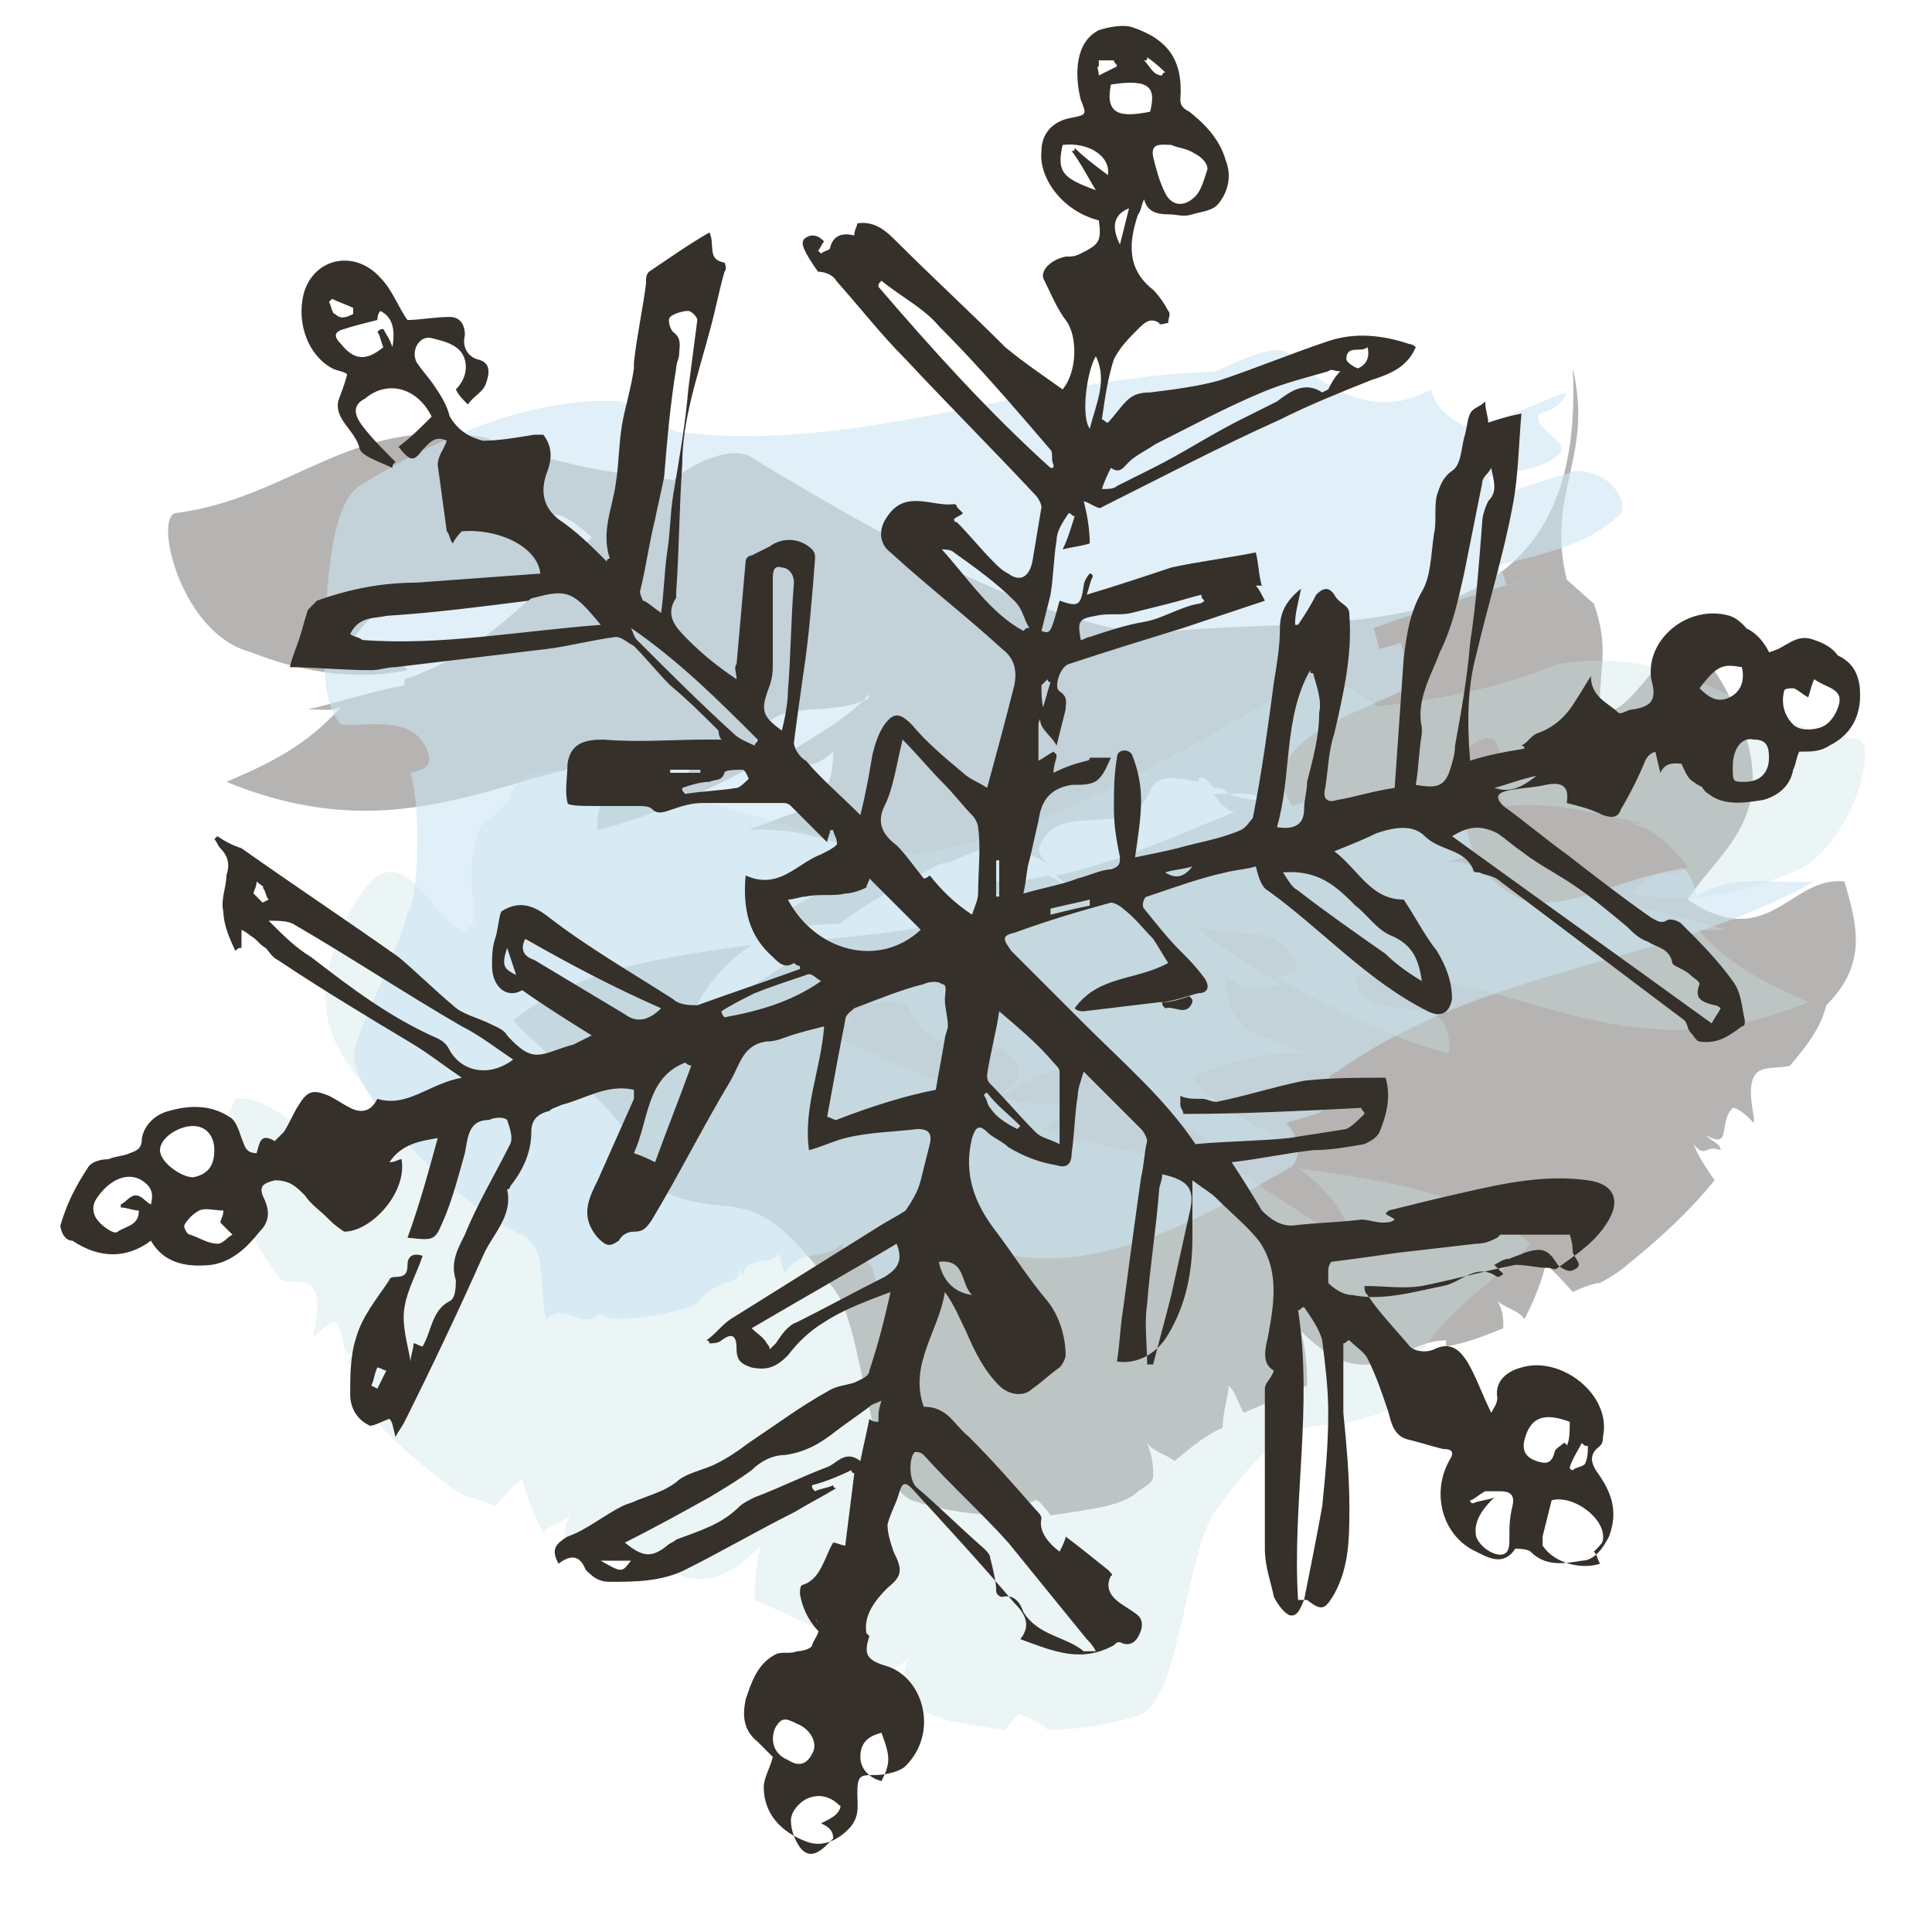
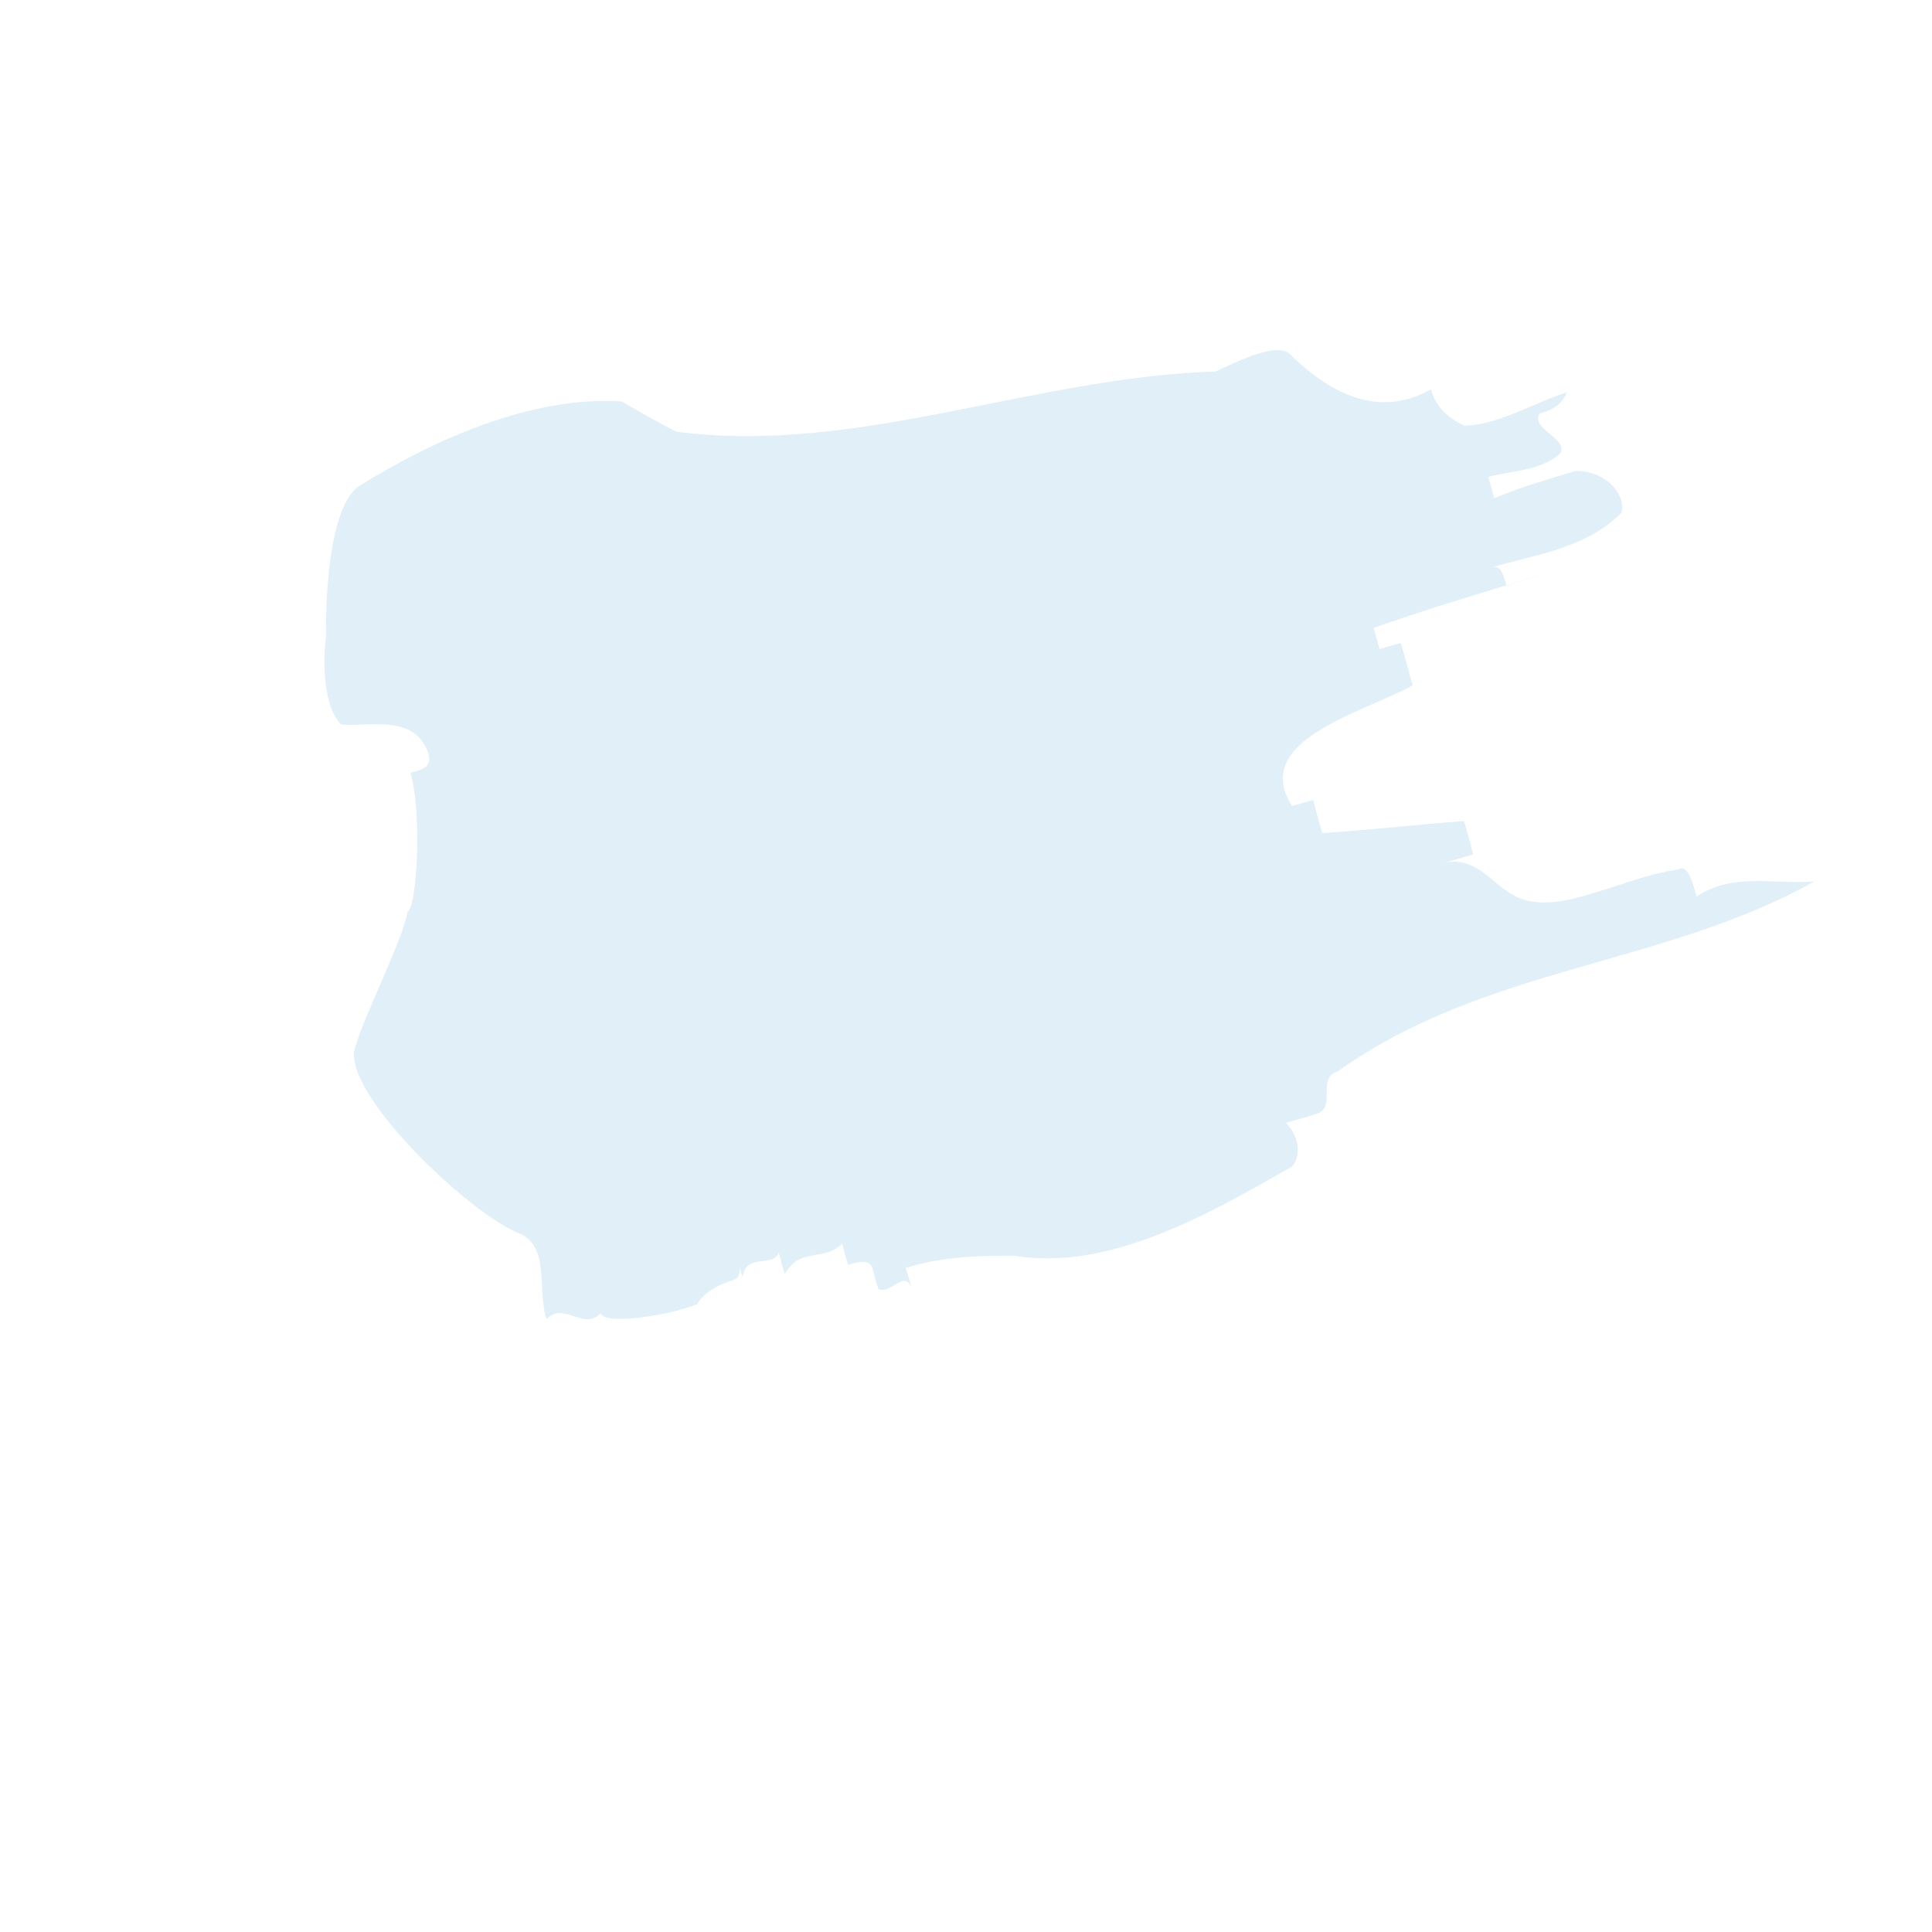
<svg xmlns="http://www.w3.org/2000/svg" version="1.1" id="Layer_1" x="0px" y="0px" viewBox="0 0 64 64" style="enable-background:new 0 0 64 64;" xml:space="preserve">
  <style type="text/css">
	.st0{opacity:0.6;}
	.st1{fill:#36302A;}
	.st2{fill:#C8E3E2;}
	.st3{opacity:0.6;fill:#CBE5F4;}
</style>
  <g id="color">
    <g class="st0">
      <g class="st0">
        <g>
          <g>
            <g>
-               <path class="st1" d="M60.5,33.3c-0.2,0.8-0.7,1.4-1.2,2c-0.7,0.2-1.6-0.3-1.2,1.7v0.2c-0.2-0.2-0.5-0.5-0.7-0.5        c-0.5,0.5,0,1.4-0.9,0.9c0.2,0.2,0.5,0.3,0.5,0.5c-0.5-0.2-0.5,0.3-0.9-0.2c0.2,0.5,0.5,0.9,0.7,1.2c-0.9,1.1-1.9,2-2.9,2.8        c-0.2,0.2-0.7,0.5-0.9,0.6c-0.2,0-0.7,0.2-0.9,0.3c0,0-0.7-0.8-0.9-0.9c-0.2,0.8-0.5,1.4-0.7,1.8c-0.2-0.3-0.5-0.3-0.9-0.6        c0.2,0.3,0.2,0.6,0.2,0.9c-0.5,0.2-1.2,0.5-1.9,0.6v-0.2c-1.6,0-2.5,2-4.8-0.3c0.2,0.8,0.2,1.4,0.2,1.8        c-0.7,0.3-1.4,0.6-2.1,0.9c-0.2-0.3-0.2-0.6-0.5-0.9c0,0.3-0.2,0.9-0.2,1.4c-0.7,0.3-1.2,0.8-1.6,1.1        c-0.2-0.2-0.7-0.3-0.9-0.6c0.2,0.5,0.2,0.8,0.2,1.1c0,0.2-0.2,0.3-0.5,0.5c-0.5,0.5-1.6,0.6-2.9,0.8c-0.2-0.3-0.5-0.6-0.5-0.5        c-0.5,0.2-0.7,0.3-0.9,0.5c-1.2,0-2.3-0.2-3.2-0.5c-1.4-0.6-1.6-5.6-2.5-6.9c-3.2-4.4-3.4-1.8-6.6-3.8c-0.7-0.3,0-0.9-0.5-1.7        c-1.2-1.5-2.5-2.3-3.6-3.5c2.1-1.7,5-2.1,7.9-2.5c-0.9,0.6-1.6,1.4-2.1,2.6c1.6-0.8,2.9-1.8,4.6-2.8c2.3-0.2,4.3-0.5,6.2-1.1        c-0.5-0.3-0.9-0.6-1.2-0.8c0.9,0,1.6,0,2.3-0.2c0.5,0.2,0.7,0.5,1.2,0.6c-0.2-0.2-0.7-0.3-0.9-0.6c2.3-0.5,4.1-1.4,5.9-2.1        c-0.2,0-0.5-0.3-0.7-0.6c0.2,0,0.2,0,0.5,0c0.5,0.2,0.9,0.2,1.2,0.2c-0.5-0.3-0.9-0.2-1.2-0.2c-0.2-0.2-0.2-0.2-0.5-0.2        c-0.2-0.3-0.5-0.5-0.5-0.2c-0.9-0.2-1.4-0.2-1.6,0.3c-0.7,1.7-2.9,0.3-3.6,1.7c-0.2,0.3,0,0.6,0.5,0.9H35        c-0.7-0.5-1.6-0.8-2.1-0.8c-0.7,0.2-1.2,0.5-1.6,0.6h-0.3h0.2c-1.2,0.6-2.3,1.2-3.4,2c-0.9,0-1.9,0.2-2.7,0.2        c1.2-0.9,2.7-1.4,3.6-2.5c-1.4-0.6-2.7-0.9-3.9-0.8c0.7-0.3,1.4-0.5,2.1-0.8c0.5-0.5,0.7-0.9,0.7-1.8        c-0.5,0.5-1.2,0.6-1.9,0.3c0.9-0.6,2.1-1.2,2.9-2c0,0,0.2,0,0.2-0.2l-0.2,0.2c-1.2,0.6-3.2-0.2-3.6,1.5        c0.2,0.2,0.5,0.2,0.7,0.3c-2.1,1.1-3.9,2-5.9,2.5C19.6,25,22.7,27.2,23,25c-5.5-0.3-8.9,3.6-15.5,0.9c1.4-0.6,2.7-1.2,3.9-2.6        c-0.2,0.3-0.7,0.2-1.2,0.2c0.9-0.2,2.1-0.6,3.2-0.8c0-0.2,0-0.2,0-0.2c2.5-0.8,4.3-2.8,6.2-4.7c-2.5-2.3-1.2,1.4-1.9,1.5        c-2.3-0.2-4.1,0.6-5.9,0.8c0.7-0.2,1.6-0.2,2.3-0.3c-1.2,0-1.9,0.6-2.5,1.5c0.7,0.6,0.9-0.2,1.9,0.9c-1.4,0.3-3.2,0.2-5.2-0.6        c-2.3-0.6-3.2-4.4-2.5-4.6c3.9-0.5,5.9-3.3,10.3-2.5c2.3,0.9,4.3,1.2,6.2,1.4c0.7-0.6,1.9-1.1,2.5-0.8        C29.6,18,34.1,20.5,38,21c5.9-0.8,14.6,1.2,14.1-8.8c0.7,3-0.9,4.1-0.2,7l0.9,0.8c0.5,1.4,0.2,2.1,0.2,3.2        c0.2,0.5,0.2,0,0.2-0.5c0,0.5,0,0.5,0,0.9c1.4-0.2,2.3-4.2,4.1-0.5c1.9,3.8-0.2,4.9-1.4,6.7c2.7,1.8,3.4-0.8,5.2-0.6        C61.5,30.6,61.9,31.9,60.5,33.3z" />
-             </g>
+               </g>
          </g>
        </g>
      </g>
    </g>
    <g class="st0">
      <g class="st0">
        <g>
          <g>
            <g>
-               <path class="st2" d="M8.2,40.4c0.2,0.8,0.7,1.4,1.1,2c0.7,0.2,1.5-0.3,1.1,1.7v0.2c0.2-0.2,0.5-0.5,0.7-0.5        c0.5,0.5,0,1.4,0.9,0.9c-0.2,0.2-0.5,0.3-0.5,0.5C12,45,12,45.5,12.4,45c-0.2,0.5-0.5,0.9-0.7,1.2c0.9,1.1,1.8,2,2.9,2.8        c0.2,0.2,0.7,0.5,0.9,0.6c0.2,0,0.7,0.2,0.9,0.3c0,0,0.7-0.8,0.9-0.9c0.2,0.8,0.5,1.4,0.7,1.8c0.2-0.3,0.5-0.3,0.9-0.6        c-0.2,0.3-0.2,0.6-0.2,0.9c0.5,0.2,1.1,0.5,1.8,0.6v-0.2c1.5,0,2.5,2,4.7-0.3c-0.2,0.8-0.2,1.4-0.2,1.8c0.7,0.3,1.3,0.6,2,0.9        c0.2-0.3,0.2-0.6,0.5-0.9c0,0.3,0.2,0.9,0.2,1.4c0.7,0.3,1.1,0.8,1.5,1.1c0.2-0.2,0.7-0.3,0.9-0.6c-0.2,0.5-0.2,0.8-0.2,1.1        c0,0.2,0.2,0.3,0.5,0.5c0.5,0.5,1.5,0.6,2.9,0.8c0.2-0.3,0.5-0.6,0.5-0.5c0.5,0.2,0.7,0.3,0.9,0.5c1.1,0,2.2-0.2,3.1-0.5        c1.3-0.6,1.5-5.5,2.5-6.8c3.1-4.3,3.3-1.8,6.4-3.7c0.7-0.3,0-0.9,0.5-1.7c1.1-1.5,2.5-2.3,3.5-3.4c-2-1.7-4.9-2.1-7.7-2.5        c0.9,0.6,1.5,1.4,2,2.6c-1.5-0.8-2.9-1.8-4.5-2.8c-2.2-0.2-4.2-0.5-6-1.1c0.5-0.3,0.9-0.6,1.1-0.8c-0.9,0-1.5,0-2.2-0.2        c-0.5,0.2-0.7,0.5-1.1,0.6c0.2-0.2,0.7-0.3,0.9-0.6c-2.2-0.5-4-1.4-5.7-2.1c0.2,0,0.5-0.3,0.7-0.6c-0.2,0-0.2,0-0.5,0        c-0.5,0.2-0.9,0.2-1.1,0.2c0.5-0.3,0.9-0.2,1.1-0.2c0.2-0.2,0.2-0.2,0.5-0.2c0.2-0.3,0.5-0.5,0.5-0.2c0.9-0.2,1.3-0.2,1.5,0.3        c0.7,1.7,2.9,0.3,3.5,1.7c0.2,0.3,0,0.6-0.5,0.9h0.2c0.7-0.5,1.5-0.8,2-0.8c0.7,0.2,1.1,0.5,1.5,0.6h0.3h-0.2        c1.1,0.6,2.2,1.2,3.3,2c0.9,0,1.8,0.2,2.7,0.2c-1.1-0.9-2.7-1.4-3.5-2.5c1.3-0.6,2.7-0.9,3.8-0.8c-0.7-0.3-1.3-0.5-2-0.8        c-0.5-0.5-0.7-0.9-0.7-1.8c0.5,0.5,1.1,0.6,1.8,0.3c-0.9-0.6-2-1.2-2.9-2c0,0-0.2,0-0.2-0.2l0.2,0.2c1.1,0.6,3.1-0.2,3.5,1.5        c-0.2,0.2-0.5,0.2-0.7,0.3c2,1.1,3.8,2,5.7,2.5c0.2-2.6-2.9-0.5-3.1-2.6c5.3-0.3,8.7,3.5,15,0.9c-1.3-0.6-2.7-1.2-3.8-2.6        c0.2,0.3,0.7,0.2,1.1,0.2c-0.9-0.2-2-0.6-3.1-0.8c0-0.2,0-0.2,0-0.2c-2.5-0.8-4.2-2.8-6-4.6c2.5-2.3,1.1,1.4,1.8,1.5        c2.2-0.2,4,0.6,5.7,0.8c-0.7-0.2-1.5-0.2-2.2-0.3c1.1,0,1.8,0.6,2.5,1.5c-0.7,0.6-0.9-0.2-1.8,0.9c1.3,0.3,3.1,0.2,5-0.6        c2.2-0.6,3.1-4.3,2.5-4.5c-3.8-0.5-5.7-3.2-10-2.5c-2.2,0.9-4.2,1.2-6,1.4c-0.7-0.6-1.8-1.1-2.5-0.8c-4.7,2.8-9,5.2-12.8,5.7        c-5.7-0.8-12.8-4.6-13.5-1.7l-0.9,0.8c-0.5,1.4-0.2,2.1-0.2,3.1c-0.2,0.5-0.2,0-0.2-0.5c0,0.5,0,0.5,0,0.9        c-1.3-0.2-2.2-4.1-4-0.5c-1.8,3.7,0.2,4.8,1.3,6.6c-2.7,1.8-3.3-0.8-5-0.6C7.2,37.8,6.8,39,8.2,40.4z" />
-             </g>
+               </g>
          </g>
        </g>
      </g>
    </g>
    <path class="st3" d="M39.6,12.6c0.3-0.1,0.7-0.2,1-0.3c-6.2,0.1-12.1,2.8-18.2,2c-0.4-0.2-1.3-0.7-1.8-1c-3-0.2-6.3,1.3-8.7,2.8   c-1.2,0.8-1.1,5-1.1,5c-0.1,0.8-0.1,2.3,0.5,2.9c0.8,0.1,2.5-0.4,2.9,1c0.1,0.4-0.2,0.5-0.6,0.6c0.4,1.4,0.2,4.5-0.1,4.6   c-0.1,0.8-1.5,3.6-1.7,4.4c-0.7,1.4,3.8,5.7,5.5,6.3c0.9,0.5,0.5,1.8,0.8,2.8c0.6-0.6,1.2,0.4,1.8-0.2c0.1,0.4,2.2,0.1,3.2-0.3   c0,0,0.2-0.5,1.2-0.8c0.3-0.1,0.2-0.5,0.1-0.8c0.1,0.4,0.1,0.4,0.2,0.7c0.1-0.8,1-0.3,1.2-0.8c0.1,0.4,0.1,0.4,0.2,0.7   c0.5-0.9,1.3-0.4,1.9-1c0.1,0.4,0.1,0.4,0.2,0.7c0.3-0.1,0.7-0.2,0.8,0.1c0.1,0.4,0.1,0.4,0.2,0.7c0.4,0.2,0.9-0.7,1.1,0   c-0.1-0.4-0.1-0.4-0.2-0.7c1.3-0.4,2.5-0.4,3.6-0.4c3.1,0.5,6.3-1.3,9.1-2.9c0.3-0.1,0.5-0.9-0.1-1.5c0.3-0.1,0.7-0.2,1-0.3   c0.7-0.2,0-1.2,0.7-1.4c4.9-3.5,10.8-3.5,15.8-6.3c-1.4,0.1-2.7-0.3-3.9,0.5c-0.1-0.4-0.3-1.1-0.6-0.9c-2.1,0.3-4.3,1.8-5.7,0.7   c-0.4-0.2-1.1-1.2-2.1-0.9c0.3-0.1,0.7-0.2,1-0.3c-0.1-0.4-0.3-1.1-0.3-1.1c-1.4,0.1-3.2,0.3-4.7,0.4c0,0-0.2-0.7-0.3-1.1l-0.7,0.2   c-1.4-2.2,2.4-3.1,4-4c-0.1-0.3-0.3-1.1-0.4-1.4l-0.7,0.2l-0.2-0.7c2-0.7,3.7-1.2,5.7-1.8c-0.3,0.1-1,0.3-1.3,0.4   c-0.1-0.4-0.2-0.7-0.5-0.6c1.3-0.4,3.1-0.6,4.3-1.8c0.2-0.5-0.4-1.4-1.5-1.4c-1,0.3-1.7,0.5-2.7,0.9l-0.2-0.7   c0.7-0.2,1.8-0.2,2.4-0.8c0.2-0.5-1-0.8-0.7-1.3c0.3-0.1,0.7-0.2,0.9-0.7c-1,0.3-2.3,1.1-3.4,1.1c-0.4-0.2-0.9-0.5-1.1-1.2   c-1.6,0.9-3.2,0.3-4.7-1.2C42.1,11.3,40.6,12.2,39.6,12.6z" />
  </g>
  <g id="part_shade_icon">
-     <path class="st1" d="M54.6,23.9c0.6-0.1,0.8-0.3,0.6-1c-0.2-1.3,1.2-2.5,2.6-2.1c0.3,0.1,0.6,0.4,0.8,0.8c0.3,0.5,0.3,0.5,0.8,0.3   c0.4-0.2,0.7-0.5,1.2-0.3c0.6,0.2,0.9,0.5,1,1.1c0.1,0.9-0.2,1.6-1,2c-0.3,0.2-0.6,0.2-1,0.2c-0.1,0.2-0.1,0.4-0.2,0.6   c-0.1,0.6-0.6,0.9-1,1c-0.6,0.1-1.3,0.2-1.8-0.2c-0.2-0.1-0.3-0.4-0.4-0.6c-0.1-0.2-0.3-0.4-0.4-0.4c-0.3,0-0.6-0.1-0.8,0.3    M59.9,23.1c-0.2-0.1-0.4-0.3-0.5-0.3c-0.1,0-0.3,0-0.3,0.1c-0.1,0.4,0,0.8,0.3,1.1c0.2,0.2,0.6,0.2,0.9,0.1   c0.3-0.1,0.5-0.4,0.6-0.7c0.2-0.6-0.4-0.6-0.8-0.9C60,22.7,60,22.8,59.9,23.1z M57.4,25.4c0,0.5,0,0.5,0.4,0.5   c0.5,0,0.8-0.3,0.8-0.8c0-0.4-0.1-0.6-0.5-0.6C57.7,24.4,57.4,24.8,57.4,25.4z M56.3,22.8c0.3,0.3,0.6,0.5,1,0.3   c0.4-0.2,0.5-0.6,0.4-1C57.1,22,56.9,22,56.3,22.8z M31,36.1c0.1-0.6,0.2-1.1,0.3-1.7c0-0.1,0.1-0.3,0.1-0.4c0-0.3-0.1-0.6-0.1-0.9   c0-0.2,0.1-0.5-0.1-0.5c-0.1-0.1-0.4-0.1-0.6,0c-0.8,0.2-1.5,0.5-2.3,0.8c-0.1,0.1-0.3,0.2-0.3,0.4c-0.2,1-0.4,2.1-0.6,3.2   c0.1,0,0.2,0.1,0.3,0.1C29,36.6,30,36.3,31,36.1z M32.2,30.3c0.1-0.3,0.2-0.5,0.2-0.7c0-0.7,0.1-1.5,0-2.2c0-0.1-0.1-0.3-0.2-0.4   c-0.3-0.3-0.6-0.7-0.9-1c-0.5-0.5-0.9-1-1.4-1.5c-0.2,0.8-0.3,1.6-0.6,2.2c-0.3,0.6,0,1,0.4,1.3c0.3,0.3,0.5,0.6,0.9,1.1   c0.1,0,0.2-0.1,0.2-0.1C31.2,29.5,31.6,29.9,32.2,30.3z M48.1,27.7c2.9,2.1,5.7,4.1,8.6,6.2c0.1-0.2,0.2-0.3,0.3-0.5   c-0.1-0.1-0.2-0.1-0.2-0.1c-0.4-0.1-0.7-0.2-0.5-0.7c0-0.1-0.2-0.2-0.3-0.3c-0.2-0.2-0.6-0.3-0.6-0.4c-0.1-0.5-0.5-0.5-0.8-0.7   c-0.3-0.1-0.5-0.3-0.7-0.5c-0.6-0.5-1.2-1-1.8-1.4c-0.6-0.4-1.2-0.7-1.7-1.1c-0.3-0.2-0.5-0.4-0.8-0.6C49,27.3,48.6,27.4,48.1,27.7   z M52,40.9c-0.7,0-1.5,0-2.3,0c0,0-0.1,0.1-0.1,0.1c-0.2,0.1-0.4,0.2-0.7,0.2c-0.9,0.1-1.7,0.2-2.6,0.3c-0.7,0.1-1.4,0.2-2.2,0.3   c0,0-0.1,0.1-0.1,0.3c0,0.1,0,0.3,0,0.4c0.2,0.2,0.5,0.4,0.8,0.4c1,0.2,2-0.1,3-0.3c0.6-0.1,1.1-0.8,1.8-0.3c0,0,0.1,0,0.2-0.1   c-0.1-0.1-0.2-0.2-0.3-0.3c0.2-0.1,0.3-0.2,0.5-0.2c0.2-0.1,0.3-0.1,0.5-0.2c0.6-0.2,0.8-0.1,1.1,0.4c0.1,0.1,0.3,0.2,0.4,0.2   c0.1,0,0.3-0.1,0.3-0.2c0-0.1-0.1-0.2-0.2-0.4C52.1,41.4,52.1,41.2,52,40.9z M36.3,54.7c-0.1-0.2-0.2-0.3-0.3-0.4   c-0.9-1.1-1.7-2.1-2.6-3.2c-0.9-1-1.9-1.9-2.8-2.9c-0.1-0.1-0.2-0.1-0.3-0.1c-0.2,0.2-0.2,1,0.1,1.2c0.7,0.6,1.4,1.3,2.2,2   c0.1,0.1,0.2,0.2,0.2,0.3c0.1,0.4,0.2,0.8,0.2,1.1c0,0.1,0.1,0.2,0.2,0.2c0.4-0.1,0.6,0.2,0.7,0.5c0.5,0.8,1.4,0.8,2,1.3   C35.9,54.7,36.1,54.7,36.3,54.7z M11.6,21c0.1,0.1,0.3,0.1,0.4,0.2c2.6,0.2,5.2-0.3,7.9-0.5c-0.9-1.1-1.1-1.2-2.2-0.9   c-0.1,0-0.2,0.1-0.2,0.1c-1.6,0.2-3.1,0.4-4.7,0.5C12.4,20.5,11.9,20.4,11.6,21z M29.2,46.4c-0.2,0.1-0.3,0.1-0.4,0.2   c-0.4,0.3-0.7,0.5-1.1,0.8c-0.5,0.4-1,0.7-1.7,0.8c-0.4,0-0.8,0.2-1.1,0.5c-0.4,0.3-0.9,0.6-1.4,0.9c-0.9,0.5-1.8,1-2.8,1.5   c0.6,0.5,0.9,0.5,1.4,0.1c0.1-0.1,0.2-0.1,0.3-0.2c0.8-0.3,1.5-0.5,2.1-1.1c0.1-0.1,0.3-0.2,0.5-0.3c0.8-0.3,1.6-0.7,2.4-1   c0.3-0.1,0.6-0.6,1.1-0.2c0.1-0.5,0.2-0.9,0.3-1.4c0.1,0.1,0.2,0.1,0.3,0.1C29.1,46.8,29.1,46.7,29.2,46.4z M46.9,26   c0.6,0.1,0.9,0.1,1.1-0.4c0.1-0.3,0.2-0.6,0.2-0.9c0.2-1.1,0.4-2.2,0.5-3.4c0.2-1.3,0.3-2.7,0.4-4c0-0.2,0.1-0.5,0.2-0.7   c0.3-0.3,0.2-0.6,0.1-1.1c-0.1,0.2-0.3,0.3-0.3,0.5c-0.2,1-0.4,2-0.6,3c-0.2,0.9-0.4,1.8-0.8,2.6c-0.3,0.8-0.8,1.6-0.6,2.5   c0,0.1,0,0.2,0,0.2C47,24.9,47,25.4,46.9,26z M17,35.1c-0.6-0.4-1.1-0.8-1.7-1.1c-1.9-1.1-3.7-2.3-5.6-3.4   c-0.2-0.1-0.5-0.1-0.8-0.1c0.5,0.5,0.9,0.9,1.4,1.2c1.3,1,2.6,2,4.2,2.7c0.2,0.1,0.3,0.2,0.4,0.4C15.3,35.5,16.2,35.7,17,35.1z    M43,53c0.1,0,0.1,0,0.2,0c0.2-1,0.4-2,0.6-3.1c0.1-1,0.2-2,0.2-3.1c0-0.8-0.1-1.6-0.2-2.4c-0.1-0.4-0.4-0.8-0.6-1.1   c-0.1,0-0.1,0.1-0.2,0.1C43.5,46.6,42.8,49.8,43,53z M33.1,33.5c-0.1,0.7-0.3,1.4-0.4,2.1c0,0.1,0,0.2,0.1,0.3   c0.5,0.5,1,1.1,1.5,1.6c0.2,0.2,0.4,0.2,0.8,0.4c0-0.9,0-1.6,0-2.4c0-0.1-0.1-0.2-0.2-0.3C34.4,34.6,33.8,34.1,33.1,33.5z    M21.9,20.3c0.1-0.7,0.1-1.3,0.2-2c0.1-0.6,0.1-1.3,0.2-1.9c0.2-1.2,0.4-2.3,0.5-3.5c0.1-0.8,0.2-1.5,0.3-2.3   c0-0.1-0.2-0.3-0.3-0.3c-0.2,0-0.5,0.1-0.6,0.2c-0.1,0.1,0,0.4,0.1,0.5c0.3,0.2,0.2,0.5,0.2,0.7c0,0.2-0.1,0.3-0.1,0.5   c-0.2,1.2-0.3,2.4-0.4,3.6c-0.1,0.5-0.2,0.9-0.3,1.4c-0.2,0.8-0.3,1.6-0.5,2.4c0,0.1,0.1,0.3,0.1,0.3   C21.4,19.9,21.6,20.1,21.9,20.3z M26.1,29.8c0.9,1.7,3,2.3,4.4,1c-0.6-0.6-1.1-1.1-1.7-1.7c0,0.1-0.1,0.2-0.1,0.3   c-0.2,0.1-0.5,0.2-0.7,0.2c-0.4,0.1-0.9,0-1.3,0.1C26.5,29.7,26.3,29.8,26.1,29.8z M36.5,16.2c0.2,0,0.4,0,0.5-0.1   c0.4-0.2,0.8-0.4,1.2-0.6c1-0.5,1.9-1.1,2.9-1.6c0.4-0.2,0.8-0.4,1.2-0.6c0.4-0.3,0.9-0.7,1.5-0.3c0,0,0.2-0.1,0.2-0.1   c0.1-0.2,0.2-0.4,0.4-0.6c-0.2,0-0.3-0.1-0.4,0c-0.7,0.2-1.5,0.4-2.2,0.7c-1.2,0.5-2.3,1.1-3.5,1.7c-0.3,0.2-0.7,0.4-0.9,0.6   c-0.2,0.2-0.3,0.4-0.6,0.2C36.7,15.7,36.6,15.9,36.5,16.2z M34.8,15.5c0.1,0,0.1,0,0.1-0.1c-0.1-0.2,0-0.4-0.1-0.5   c-1.2-1.4-2.4-2.8-3.7-4.1c-0.5-0.6-1.3-1-1.9-1.5c-0.1,0.1-0.1,0.1-0.1,0.2C30.9,11.6,32.8,13.7,34.8,15.5z M38,45.2   c0.1,0,0.1,0,0.2,0c0.2-0.8,0.4-1.5,0.6-2.3c0.2-0.9,0.4-1.8,0.6-2.7c0.2-0.8,0-1.1-0.9-1.3c0,0.2-0.1,0.4-0.1,0.5   c-0.1,1.3-0.3,2.5-0.4,3.8C37.9,43.9,38,44.5,38,45.2z M43.5,22.3c-0.1,0-0.1,0-0.1-0.1c-0.9,1.6-0.6,3.5-1.1,5.2   c0.6,0.1,0.9-0.1,0.9-0.6c0-0.3,0.1-0.6,0.1-0.9c0.2-0.8,0.4-1.5,0.4-2.3C43.8,23.2,43.6,22.7,43.5,22.3z M24.9,44   c0.2,0.2,0.4,0.3,0.5,0.5c0.1,0.1,0.1,0.2,0.1,0.2c0.1-0.1,0.2-0.2,0.2-0.2c0.2-0.3,0.4-0.6,0.7-0.7c1-0.5,1.9-1,2.9-1.5   c0.5-0.3,0.6-0.6,0.4-1.1C28.2,42.1,26.6,43,24.9,44z M47.1,32.5c-0.1-0.7-0.3-1.2-1-1.5c-0.5-0.2-0.8-0.7-1.2-1   c-0.6-0.6-1.2-1.2-2.4-1.1c0.2,0.3,0.3,0.5,0.5,0.6c0.9,0.7,1.9,1.4,2.9,2.1C46.2,31.9,46.6,32.2,47.1,32.5z M25.9,24.2   c0.1-0.4,0.2-0.9,0.2-1.3c0.1-1.2,0.1-2.4,0.2-3.6c0-0.3-0.2-0.5-0.4-0.5c-0.3-0.1-0.3,0.2-0.3,0.4c0,0.9,0,1.8,0,2.7   c0,0.3,0,0.5-0.1,0.8C25.2,23.5,25.2,23.7,25.9,24.2z M53,51.8c-0.1-0.2-0.1-0.3-0.2-0.4c0.2-0.2,0.3-0.3,0.3-0.4   c0.1-0.7-1-1.5-1.7-1.3c-0.1,0.4-0.2,0.8-0.3,1.2c0,0.1,0,0.2,0,0.3C51.5,51.8,52.4,52,53,51.8z M17.4,31.1c-0.2,0.4,0,0.6,0.3,0.7   c1,0.6,2,1.2,3,1.8c0.4,0.3,0.8,0.2,1.2-0.2C20.3,32.7,18.8,31.9,17.4,31.1z M38.8,4.8c-0.3,0-0.7-0.1-0.6,0.4   c0.1,0.4,0.2,0.8,0.4,1.2c0.2,0.4,0.6,0.5,1,0.1c0.2-0.2,0.3-0.6,0.4-0.9c0-0.2-0.2-0.4-0.4-0.5C39.3,4.9,39,4.9,38.8,4.8z    M21.7,38.5c0.4-1.1,0.8-2.1,1.2-3.2c-0.1,0-0.2-0.1-0.2-0.1c-1.3,0.5-1.2,1.9-1.7,3C21.3,38.3,21.5,38.4,21.7,38.5z M7.1,38.1   c0-0.5-0.3-0.8-0.7-0.8c-0.5,0-1.1,0.4-1.1,0.8S6,39,6.4,39C6.9,38.9,7.1,38.6,7.1,38.1z M4,40C4,40,4,40,4,39.9   c0.2-0.1,0.3-0.3,0.5-0.3c0.2,0,0.3,0.2,0.5,0.3c0.1-0.4,0-0.6-0.3-0.8c-0.5-0.3-1.1,0-1.5,0.6C3,40,3.1,40.3,3.3,40.5   c0.2,0.2,0.5,0.4,0.6,0.3c0.3-0.2,0.7-0.2,0.7-0.7C4.4,40.1,4.2,40,4,40z M59.9,23.1c-0.2-0.1-0.4-0.3-0.5-0.3   c-0.1,0-0.3,0-0.3,0.1c-0.1,0.4,0,0.8,0.3,1.1c0.2,0.2,0.6,0.2,0.9,0.1c0.3-0.1,0.5-0.4,0.6-0.7c0.2-0.6-0.4-0.6-0.8-0.9   C60,22.7,60,22.8,59.9,23.1z M33.9,20.9c0.1-0.1,0.1-0.1,0.2-0.1c-0.2-0.3-0.2-0.6-0.5-0.9c-0.6-0.6-1.3-1.1-2-1.6   c-0.1-0.1-0.3-0.1-0.4-0.1C32.1,19.2,32.8,20.3,33.9,20.9z M25,24.7c0-0.1,0.1-0.1,0.1-0.2c-1.3-1.3-2.6-2.6-4.2-3.7   c0.1,0.2,0.1,0.3,0.2,0.4c1,1,2.1,2.1,3.2,3.1C24.5,24.5,24.8,24.6,25,24.7z M48.7,49.7c0,0.1,0.1,0.1,0.1,0.1   c0.2-0.1,0.5-0.1,0.7-0.2c-0.4,0.4-0.7,0.8-0.6,1.3c0.1,0.3,0.5,0.6,0.8,0.6C50,51.5,50,51.2,50,51c0-0.4,0-0.7,0.1-1.1   c0.1-0.4-0.1-0.5-0.4-0.5c-0.2,0-0.4,0-0.5,0C49,49.5,48.8,49.7,48.7,49.7z M52,47.1c-0.8-0.3-1.3-0.2-1.5,0.6   c-0.1,0.4,0.1,0.6,0.4,0.7c0.3,0.1,0.5,0.1,0.6-0.3c0-0.1,0.2-0.2,0.3-0.3c0.1,0,0.1,0.1,0.1,0.1C52,47.7,52,47.4,52,47.1z    M12.5,10.6c-0.4,0.1-0.8,0.2-1.1,0.3c-0.4,0.1-0.3,0.3-0.1,0.5c0.4,0.5,0.8,0.6,1.4,0.1c-0.1-0.2-0.1-0.4-0.2-0.5   c0.1-0.1,0.1-0.1,0.2-0.1c0.1,0.2,0.2,0.3,0.3,0.6c0.1-0.6,0-1-0.4-1.2C12.5,10.4,12.5,10.6,12.5,10.6z M35.8,21.2   c0.1,0,0.2-0.1,0.3-0.1c0.6-0.2,1.2-0.4,1.8-0.5c0.6-0.1,1.2-0.5,1.8-0.6c0.1,0,0.2-0.1,0.2-0.1c-0.1-0.1-0.1-0.1-0.1-0.2   c-0.4,0.1-0.7,0.2-1.1,0.3c-0.4,0.1-0.8,0.2-1.2,0.3c-0.4,0.1-0.8,0-1.2,0.1C35.7,20.5,35.7,20.6,35.8,21.2z M23.9,33.5   c0,0.1,0.1,0.2,0.1,0.2c1.1-0.2,2.2-0.5,3.2-1.2c-0.2-0.1-0.3-0.3-0.5-0.2c-0.6,0.2-1.2,0.4-1.7,0.6C24.6,33.1,24.2,33.3,23.9,33.5   z M57.4,25.4c0,0.5,0,0.5,0.4,0.5c0.5,0,0.8-0.3,0.8-0.8c0-0.4-0.1-0.6-0.5-0.6C57.7,24.4,57.4,24.8,57.4,25.4z M7.3,40.5   c0-0.1,0.1-0.2,0.1-0.4c-0.3,0-0.6-0.1-0.8,0c-0.2,0.1-0.4,0.3-0.5,0.5c0,0.1,0.1,0.3,0.2,0.3c0.3,0.1,0.6,0.3,0.9,0.3   c0.2,0,0.3-0.2,0.5-0.3C7.6,40.8,7.5,40.7,7.3,40.5z M38.1,3.7c0.2-0.8,0-1.1-1.3-0.9C36.6,3.8,37.1,3.9,38.1,3.7z M36.7,5.8   c0.1-0.6-0.6-1.1-1.5-1c-0.2,0.9,0,1.1,1.1,1.5c-0.3-0.5-0.5-0.9-0.8-1.3C35.6,5,35.6,5,35.6,4.9C35.9,5.2,36.3,5.5,36.7,5.8z    M56.3,22.8c0.3,0.3,0.6,0.5,1,0.3c0.4-0.2,0.5-0.6,0.4-1C57.1,22,56.9,22,56.3,22.8z M36.3,11.8c-0.3,0.5-0.5,2-0.2,2.4   C36.3,13.4,36.7,12.6,36.3,11.8z M22.6,26.1c0,0.1,0,0.1,0.1,0.2c0.6-0.1,1.1-0.1,1.7-0.2c0.1,0,0.3-0.2,0.4-0.3   c0,0-0.1-0.3-0.2-0.3c-0.2,0-0.6,0-0.6,0.1c-0.1,0.3-0.3,0.2-0.5,0.3C23.2,25.9,22.9,26,22.6,26.1z M32.2,42.9   c-0.4-0.4-0.2-1.2-1.1-1.1C31.2,42.3,31.5,42.8,32.2,42.9z M45.3,11.5c-0.2,0.2-0.7-0.1-0.7,0.4c0,0.1,0.3,0.3,0.4,0.3   C45.2,12.1,45.4,11.9,45.3,11.5z M37.4,6.9c-0.5,0.2-0.6,0.6-0.3,1.2C37.2,7.7,37.3,7.3,37.4,6.9z M33.7,37.4c0,0,0.1-0.1,0.1-0.1   c-0.4-0.4-0.8-0.7-1.1-1.1c-0.1,0-0.1,0.1-0.1,0.1c0.1,0.1,0.1,0.3,0.2,0.4C33,37,33.3,37.2,33.7,37.4z M11.7,10.4   c0-0.1,0-0.1,0-0.2c-0.2-0.1-0.5-0.2-0.7-0.3c0,0-0.1,0.1-0.1,0.1c0.1,0.2,0.1,0.4,0.2,0.4C11.3,10.6,11.5,10.5,11.7,10.4z    M52,48.6c0,0.1,0.1,0.1,0.1,0.1c0.1-0.1,0.3-0.1,0.4-0.2c0.1-0.2,0.1-0.4,0.1-0.6c-0.1,0-0.1,0-0.2-0.1C52.3,48,52.1,48.3,52,48.6   z M49.5,26.1c0.6,0.2,1-0.1,1.4-0.4C50.4,25.8,49.9,26,49.5,26.1z M36.1,30c0-0.1,0-0.1,0-0.2c-0.4,0.1-0.9,0.2-1.3,0.3   c0,0.1,0,0.1,0,0.2C35.2,30.2,35.6,30.1,36.1,30z M39.5,33.2c0-0.1,0-0.1-0.1-0.2c-0.3,0.1-0.6,0.2-0.9,0.2c0,0.1,0,0.1,0.1,0.2   C38.9,33.3,39.3,33.7,39.5,33.2z M12.8,45.4c-0.1,0-0.2-0.1-0.3-0.1c-0.1,0.2-0.1,0.4-0.2,0.6c0,0,0.2,0.1,0.2,0.1   C12.6,45.8,12.7,45.6,12.8,45.4z M17.1,32.3c-0.1-0.3-0.2-0.6-0.3-0.9C16.6,32,16.7,32.1,17.1,32.3z M8.5,29.2   c0,0.2-0.1,0.3-0.1,0.4c0.1,0.1,0.2,0.2,0.3,0.3c0,0,0.2-0.1,0.2-0.1c-0.1-0.1-0.1-0.3-0.2-0.4C8.8,29.4,8.6,29.3,8.5,29.2z    M33,29.7c0,0,0.1,0,0.1,0c0-0.4,0-0.8,0-1.2c0,0-0.1,0-0.1,0C33,28.9,33,29.3,33,29.7z M38,1.9C38,2,38,2,37.9,2   c0.2,0.2,0.3,0.5,0.6,0.5c0-0.1,0.1-0.1,0.1-0.1C38.5,2.3,38.3,2.1,38,1.9z M36.4,2.5c0.2-0.1,0.4-0.2,0.6-0.3   c0-0.1-0.1-0.1-0.1-0.2c-0.2,0-0.4,0-0.5,0c0,0.1,0,0.2,0,0.2C36.3,2.2,36.4,2.3,36.4,2.5z M19.9,51.7c0.7,0.4,0.7,0.4,1,0   C20.6,51.7,20.3,51.7,19.9,51.7z M39.5,28.7c-0.3,0.1-0.6,0.1-0.9,0.2C38.9,29.1,39.2,29.1,39.5,28.7z M22.2,25.5c0,0,0,0.1,0,0.1   c0.3,0,0.7,0,1,0c0,0,0-0.1,0-0.1C22.8,25.5,22.5,25.5,22.2,25.5z M27.4,54.3c-0.5-0.4-0.8-0.9-0.9-1.5c0-0.1,0-0.3,0.1-0.3   c0.6-0.2,0.7-0.9,1-1.4c0.1,0,0.3,0.1,0.4,0.1c0.1-0.8,0.2-1.6,0.3-2.4c-0.1,0-0.1-0.1-0.1-0.1c-0.4,0.2-0.9,0.4-1.3,0.5   c0,0.1,0,0.1,0.1,0.2c0.2-0.1,0.4-0.1,0.6-0.2c0,0,0,0.1,0.1,0.1c-0.5,0.3-0.9,0.5-1.4,0.8c-1.2,0.6-2.4,1.3-3.6,1.9   c-0.8,0.4-1.7,0.4-2.5,0.4c-0.4,0-0.6-0.2-0.8-0.4c-0.2-0.5-0.5-0.5-0.9-0.2c-0.2-0.4-0.2-0.6,0.3-0.9c0.6-0.2,1.2-0.7,1.8-1   c0.2-0.1,0.3-0.1,0.5-0.2c0.5-0.2,0.9-0.3,1.3-0.6c0.3-0.3,0.9-0.4,1.3-0.6c0.4-0.2,0.7-0.4,1.1-0.7c0.9-0.6,1.7-1.2,2.6-1.7   c0.3-0.2,0.6-0.2,0.9-0.3c0.2-0.1,0.5-0.2,0.5-0.4c0.3-0.9,0.5-1.7,0.7-2.6c-0.8,0.3-1.6,0.6-2.2,1c-0.5,0.3-0.9,0.7-1.2,1.1   c-0.4,0.4-0.7,0.5-1.2,0.4c-0.3-0.1-0.5-0.2-0.5-0.6c0-0.4-0.1-0.6-0.5-0.3c-0.1,0.1-0.3,0.1-0.4,0.1c0-0.1-0.1-0.1-0.1-0.1   c0.3-0.2,0.5-0.5,0.8-0.7c1.6-1,3.2-2,4.8-3c0.3-0.2,0.7-0.4,1-0.6c0.2-0.3,0.4-0.6,0.5-1c0.1-0.4,0.2-0.8,0.3-1.2   c0.1-0.4-0.1-0.5-0.4-0.5c-0.8,0.1-1.6,0.1-2.4,0.3c-0.4,0.1-0.8,0.3-1.2,0.4c-0.2-1.4,0.4-2.7,0.5-4.1c-0.4,0.1-0.8,0.2-1.1,0.3   c-0.3,0.1-0.5,0.2-0.8,0.2c-0.8,0.1-0.9,0.8-1.2,1.3c-0.9,1.5-1.7,3.1-2.6,4.6c-0.2,0.3-0.3,0.4-0.6,0.4c-0.2,0-0.4,0.1-0.5,0.3   c-0.3,0.2-0.4,0.2-0.7-0.1c-0.6-0.7-0.3-1.3,0-1.9c0.4-0.9,0.8-1.8,1.2-2.7c0-0.1,0-0.2,0-0.3c-0.9-0.2-1.6,0.3-2.4,0.5   c-0.2,0.1-0.3,0.1-0.4,0.2c-0.4,0.1-0.6,0.3-0.6,0.7c0,0.7-0.3,1.3-0.7,1.8c0,0.1-0.1,0.1-0.1,0.1c0.2,0.9-0.5,1.5-0.8,2.2   c-0.8,1.8-1.7,3.7-2.6,5.5c-0.1,0.2-0.2,0.3-0.3,0.5C13,47.2,13,47.1,12.9,47c-0.3,0.1-0.6,0.3-0.7,0.2c-0.4-0.2-0.6-0.6-0.6-1   c0-0.6,0-1.3,0.2-1.9c0.2-0.7,0.7-1.3,1.1-1.9c0-0.1,0.2-0.1,0.2-0.1c0.3,0,0.4-0.1,0.4-0.4s0.2-0.4,0.5-0.3   c-0.2,0.6-0.5,1.1-0.6,1.7c-0.1,0.6,0.1,1.2,0.2,1.8c0-0.2,0.1-0.4,0.1-0.6c0.1,0,0.2,0.1,0.3,0.1c0.3-0.5,0.3-1.2,0.9-1.5   c0.2-0.1,0.2-0.5,0.2-0.7c-0.2-0.6,0.1-1.1,0.3-1.5c0.4-1,1-2,1.5-3c0.1-0.2,0-0.5-0.1-0.8c-0.1-0.1-0.4-0.1-0.6,0   c-0.7,0-0.7,0.6-0.8,1.1c-0.2,0.7-0.4,1.5-0.7,2.2c-0.3,0.7-0.3,0.7-1.2,0.6c0.4-1.1,0.7-2.2,1-3.3c-0.6,0.1-1.2,0.2-1.6,0.8   c0.2,0,0.3-0.1,0.4-0.1c0.2,1.1-1,2.4-1.9,2.4c-0.3-0.2-0.4-0.3-0.6-0.5c-0.2-0.2-0.5-0.4-0.7-0.7c-0.3-0.3-0.5-0.5-1-0.5   c-0.4,0.1-0.5,0.2-0.4,0.5c0.2,0.4,0.3,0.8-0.1,1.2c-0.4,0.5-0.9,1-1.6,1.1c-0.9,0.1-1.6-0.1-2-0.8c-0.8,0.6-1.7,0.6-2.6,0   C2.1,41.1,2,40.7,2,40.6c0.2-0.7,0.5-1.3,0.9-1.9c0.1-0.2,0.4-0.3,0.7-0.3c0.2-0.1,0.5-0.1,0.7-0.2c0.3-0.1,0.4-0.2,0.4-0.5   c0.1-0.5,0.5-0.8,0.9-0.9c0.7-0.2,1.4-0.2,2,0.2c0.2,0.1,0.3,0.4,0.4,0.7c0.1,0.2,0.1,0.5,0.5,0.5c0.1-0.3,0.1-0.7,0.6-0.4   c0,0,0.2-0.2,0.3-0.3c0.2-0.3,0.3-0.6,0.5-0.9c0.3-0.5,0.5-0.5,1-0.3c0.2,0.1,0.5,0.3,0.7,0.4c0.4,0.2,0.7,0.1,0.9-0.3   c1,0.3,1.7-0.5,2.8-0.7c-0.6-0.4-1.1-0.8-1.6-1.1c-1.5-0.9-3-1.8-4.5-2.8c-0.2-0.1-0.3-0.3-0.4-0.4c-0.2-0.1-0.3-0.3-0.5-0.4   C8.3,31,8.2,30.9,8,30.8c0,0.2,0,0.4,0,0.6c-0.1,0-0.1,0-0.2,0.1c-0.2-0.4-0.4-0.9-0.4-1.3c-0.1-0.4,0.1-0.8,0.1-1.2   c0.1-0.3,0.1-0.6-0.2-0.9c-0.1-0.1-0.1-0.2-0.2-0.3c0,0,0.1-0.1,0.1-0.1c0.3,0.2,0.5,0.3,0.8,0.4c1.7,1.2,3.5,2.4,5.2,3.6   c0.6,0.5,1.2,1.1,1.8,1.6c0.3,0.3,0.8,0.4,1.2,0.6c0.2,0.1,0.5,0.2,0.6,0.4c0.9,1,1.1,0.6,2.2,0.3c0.2-0.1,0.4-0.2,0.6-0.3   c-0.8-0.5-1.6-1-2.3-1.5c-0.5,0.3-1-0.1-1-0.8c0-0.3,0-0.6,0.1-0.9c0.1-0.3,0.1-0.6,0.2-0.9c0.6-0.4,1.1-0.2,1.6,0.2   c1.3,1,2.7,1.8,4.1,2.7c0.2,0.2,0.6,0.2,0.8,0.2c1.1-0.4,2.3-0.8,3.4-1.2c0-0.1,0-0.1,0-0.1c-0.1,0-0.2-0.1-0.2-0.1   c-0.3,0.2-0.5,0-0.7-0.2c-0.8-0.7-1-1.6-0.9-2.7c1.1,0.5,1.7-0.4,2.5-0.7c0.2-0.1,0.4-0.2,0.5-0.3c0.1-0.1-0.1-0.4-0.1-0.5   c-0.1,0-0.1,0-0.1,0c0,0.1-0.1,0.3-0.1,0.4c-0.4-0.4-0.8-0.8-1.2-1.2c-0.1-0.1-0.2-0.1-0.3-0.1c-0.9,0-1.7,0-2.6,0   c-0.4,0-0.7,0.1-1,0.2c-0.3,0.1-0.5,0.2-0.7,0c-0.1-0.1-0.3-0.1-0.5-0.1c-0.5,0-1,0-1.4,0c-0.3,0-0.9,0-0.9-0.1   c-0.1-0.4,0-0.9,0-1.3c0.1-0.7,0.6-0.8,1.2-0.8c1.1,0.1,2.3,0,3.4,0c0.2,0,0.3,0,0.5,0c-0.1-0.1-0.1-0.3-0.1-0.3   c-0.5-0.5-1-1-1.6-1.5c-0.4-0.4-0.8-0.9-1.2-1.3c-0.2-0.1-0.4-0.3-0.6-0.3c-0.8,0.1-1.5,0.3-2.3,0.4c-1.7,0.2-3.3,0.4-5,0.6   c-0.3,0-0.5,0.1-0.8,0.1c-1,0-1.9-0.1-2.7-0.1c0.1-0.4,0.2-0.6,0.3-0.9c0.1-0.3,0.2-0.7,0.3-1c0.1-0.1,0.2-0.2,0.3-0.3   c1.1-0.4,2.2-0.6,3.3-0.6c1.4-0.1,2.7-0.2,4.1-0.3c-0.1-0.9-1.4-1.5-2.6-1.4c-0.1,0.1-0.2,0.2-0.3,0.4c-0.1-0.1-0.1-0.3-0.2-0.4   c-0.1-0.7-0.2-1.5-0.3-2.2c0-0.3,0.2-0.5,0.3-0.8c-0.4-0.2-0.6,0.1-0.8,0.3c-0.3,0.4-0.4,0.4-0.8-0.1c0.4-0.3,0.7-0.6,1.1-1   c-0.5-1-1.5-1.2-2.2-0.6c-0.4,0.2-0.4,0.5-0.1,0.9c0.3,0.4,0.7,0.8,1.1,1.2c-0.1,0.1-0.1,0.1-0.1,0.2c-0.4-0.2-1.1-0.4-1.1-0.7   c-0.2-0.6-0.8-0.9-0.7-1.5c0.1-0.3,0.2-0.5,0.3-0.9c-0.1-0.1-0.3-0.1-0.5-0.2c-0.9-0.5-1.2-1.7-0.9-2.6c0.4-1.1,1.7-1.3,2.5-0.4   c0.4,0.4,0.6,1,0.9,1.4c0.4,0,0.9-0.1,1.4-0.1c0.3,0,0.5,0.2,0.5,0.6c-0.1,0.4,0.1,0.7,0.4,0.8c0.5,0.1,0.4,0.5,0.3,0.8   c-0.1,0.3-0.4,0.4-0.6,0.7c-0.2-0.2-0.3-0.3-0.4-0.5c0.4-0.4,0.4-0.9,0.2-1.2c-0.2-0.3-0.6-0.4-1-0.5c-0.4-0.1-0.7,0.4-0.5,0.8   c0.2,0.3,0.4,0.5,0.6,0.8c0.2,0.3,0.4,0.6,0.5,1c0.3,0.5,0.7,0.7,1.1,0.8c0.5,0,1.1-0.1,1.7-0.2c0.1,0,0.2,0,0.3,0   c0.3,0.4,0.3,0.8,0.1,1.3c-0.2,0.6-0.1,1.1,0.4,1.5c0.6,0.4,1.1,0.9,1.6,1.4c0-0.1,0.1-0.1,0.1-0.1c-0.3-0.9,0.1-1.7,0.2-2.5   c0.1-0.6,0.1-1.3,0.2-1.9c0.1-0.6,0.3-1.2,0.4-1.9c0-0.1,0-0.1,0-0.2c0.1-0.9,0.3-1.8,0.4-2.6c0-0.2,0-0.3,0.1-0.4   c0.6-0.4,1.3-0.9,2-1.3c0.2,0.4-0.1,0.9,0.5,1c0,0,0.1,0.2,0,0.3c-0.2,0.7-0.3,1.3-0.5,2c-0.4,1.5-0.9,2.9-0.9,4.4   c-0.1,1.4-0.1,2.8-0.2,4.2c0,0.1,0,0.2,0,0.2c-0.4,0.6,0,1,0.4,1.4c0.5,0.5,1,0.9,1.6,1.3c0-0.2-0.1-0.4,0-0.5   c0.1-1.1,0.2-2.3,0.3-3.4c0-0.1,0.1-0.2,0.2-0.2c0.2-0.1,0.4-0.2,0.6-0.3c0.4-0.3,1-0.3,1.4,0.1c0.1,0.1,0.1,0.2,0.1,0.3   c-0.1,1.3-0.2,2.6-0.4,3.9c-0.1,0.7-0.2,1.4-0.3,2.2c0,0.2,0.2,0.5,0.4,0.6c0.5,0.6,1.1,1.1,1.8,1.8c0.2-0.8,0.3-1.4,0.4-2   c0.1-0.4,0.2-0.7,0.4-1c0.3-0.4,0.5-0.4,0.9,0c0.5,0.6,1.1,1.1,1.7,1.6c0.2,0.2,0.5,0.3,0.8,0.5c0.3-1.1,0.6-2.2,0.9-3.4   c0.1-0.5,0-0.9-0.4-1.2c-1.2-1.1-2.5-2.1-3.7-3.2c-0.4-0.3-0.4-0.8-0.1-1.2c0.6-0.9,1.5-0.3,2.2-0.4c0,0,0.1,0,0.1,0.1   c0.1,0.1,0.1,0.1,0.2,0.2c-0.1,0.1-0.2,0.1-0.3,0.2c0,0,0,0.1,0.1,0.1c0.4,0.4,0.8,0.9,1.2,1.3c0.2,0.2,0.3,0.3,0.5,0.4   c0.4,0.3,0.7,0.1,0.8-0.4c0.1-0.6,0.2-1.2,0.3-1.8c0-0.1-0.1-0.3-0.2-0.4c-1.4-1.5-2.9-3-4.3-4.5c-0.8-0.8-1.5-1.7-2.3-2.6   c-0.1-0.2-0.4-0.3-0.6-0.3C27.1,9,26.5,8.2,26.6,8c0-0.1,0.2-0.2,0.3-0.2c0.2,0,0.3,0.1,0.4,0.2c-0.1,0.1-0.1,0.2-0.2,0.3   c0,0,0.1,0.1,0.1,0.1c0.1-0.1,0.3-0.1,0.3-0.2c0.1-0.4,0.4-0.5,0.8-0.4c0-0.2,0.1-0.3,0.1-0.4c0.6-0.1,1,0.3,1.3,0.6   c1.2,1.2,2.4,2.3,3.6,3.5c0.6,0.5,1.2,0.9,1.9,1.4c0.5-0.6,0.5-1.8,0.1-2.3c-0.3-0.4-0.5-0.9-0.7-1.3c-0.2-0.3,0.2-0.7,0.7-0.8   c0.2,0,0.3,0,0.5-0.1c0.6-0.3,0.7-0.4,0.6-1.1C35.2,7,34.4,5.9,34.5,5c0-0.6,0.4-1,1-1.1c0.5-0.1,0.5-0.1,0.3-0.6   c-0.2-0.8-0.2-1.9,0.6-2.3c0.3-0.1,0.8-0.2,1.1-0.1c1.2,0.4,1.7,1.1,1.6,2.4c0,0.2,0.1,0.3,0.3,0.4c0.5,0.4,1,0.9,1.2,1.6   c0.2,0.5,0.1,1-0.2,1.4C40.2,7,39.8,7,39.5,7.1c-0.3,0.1-0.5,0-0.8,0c-0.4,0-0.7-0.1-0.8-0.5c-0.1,0.2-0.1,0.4-0.2,0.5   c-0.3,0.9-0.4,1.8,0.5,2.5c0.2,0.2,0.4,0.5,0.5,0.7c0.1,0.1,0,0.2,0,0.4c-0.1,0-0.3,0.1-0.3,0c-0.3-0.2-0.5,0-0.7,0.2   c-0.3,0.3-0.6,0.6-0.8,1c-0.2,0.6-0.3,1.3-0.4,2c0.1,0,0.1,0.1,0.2,0.1c0.2-0.2,0.4-0.5,0.6-0.7c0.2-0.2,0.4-0.3,0.8-0.3   c0.8-0.1,1.6-0.2,2.3-0.4c1.2-0.4,2.4-0.9,3.6-1.3c0.9-0.3,1.8-0.2,2.7,0.1c0.1,0,0.2,0.1,0.2,0.1c-0.3,0.7-0.9,0.9-1.5,1.1   c-1,0.4-2,0.8-3,1.3c-2,0.9-3.9,1.9-5.9,2.9c-0.1,0.1-0.3-0.1-0.6-0.2c0.1,0.4,0.2,0.9,0.2,1.4c-0.3,0.1-0.5,0.1-0.9,0.2   c0.2-0.4,0.3-0.8,0.4-1.1c-0.1,0-0.1-0.1-0.2-0.1c-0.2,0.3-0.4,0.6-0.4,0.9c-0.1,0.6-0.1,1.2-0.2,1.8c-0.1,0.4-0.2,0.8-0.3,1.2   c0.3,0.1,0.3,0.1,0.6-1c0.6,0.2,0.7,0.2,0.8-0.5c0-0.1,0.1-0.3,0.2-0.4c0.1,0,0.1,0.1,0.1,0.1c-0.1,0.2-0.1,0.3-0.2,0.6   c1-0.3,1.9-0.6,2.8-0.9c0.9-0.2,1.8-0.3,2.8-0.5c0.1,0.4,0.1,0.8,0.2,1.1c-0.1,0-0.1,0-0.2,0c0.1,0.1,0.2,0.3,0.3,0.5   c-0.9,0.3-1.8,0.6-2.7,0.9c-1.3,0.4-2.6,0.8-3.8,1.2c-0.3,0.1-0.5,0.8-0.3,0.9c0.3,0.2,0.2,0.4,0.2,0.6c-0.1,0.4-0.2,0.8-0.3,1.2   c-0.2-0.4-0.7-0.6-0.5-1.1c0.1-0.3,0.2-0.7,0.3-1c-0.1,0-0.1-0.1-0.1-0.1c-0.1,0.1-0.2,0.2-0.2,0.2c0,0.3,0,0.6,0.1,0.9   c-0.1,0.1-0.2,0.3-0.2,0.4c0,0.4,0,0.8,0,1.2c0.2-0.1,0.3-0.2,0.5-0.3c0,0,0.1,0.1,0.1,0.1c0,0.2-0.1,0.3-0.1,0.6   c0.4-0.2,0.7-0.3,1.1-0.4c0.1,0,0.1-0.1,0.1-0.1c0.2,0,0.5,0,0.7,0c-0.1,0.2-0.2,0.5-0.4,0.7c-0.2,0.2-0.5,0.2-0.9,0.2   c-0.6,0.1-1,0.4-1.1,1.2c-0.1,0.4-0.2,0.9-0.3,1.3c-0.1,0.3-0.1,0.7-0.2,1.1c0.7-0.2,1.3-0.3,1.8-0.5c0.4-0.1,0.8-0.3,1.1-0.3   c0.3-0.1,0.3-0.2,0.3-0.4c-0.1-0.5-0.2-1-0.2-1.6c0-0.6,0-1.1,0.1-1.7c0-0.3,0.4-0.3,0.5-0.1c0.2,0.5,0.3,1,0.3,1.5   c0,0.6-0.1,1.2-0.2,1.9c0.5-0.1,1-0.2,1.4-0.3c0.7-0.2,1.4-0.3,2.1-0.6c0.2-0.1,0.3-0.3,0.4-0.4c0.3-1.5,0.5-3,0.7-4.5   c0.1-0.6,0.2-1.2,0.2-1.8c0-0.5,0.2-0.9,0.7-1.3c-0.1,0.5-0.2,0.8-0.2,1.2c0,0,0.1,0,0.1,0c0.2-0.3,0.4-0.6,0.6-1   c0.2-0.2,0.4-0.3,0.6,0c0.1,0.2,0.3,0.3,0.4,0.4c0.1,0.1,0.1,0.2,0.1,0.3c0.1,1.3-0.2,2.6-0.5,3.9c-0.2,0.6-0.2,1.2-0.3,1.8   c-0.1,0.4,0.1,0.5,0.4,0.4c0.6-0.1,1.2-0.3,1.9-0.4c0.1-1.4,0.2-2.9,0.3-4.3c0.1-0.8,0.2-1.5,0.6-2.2c0.3-0.5,0.3-1.2,0.4-1.9   c0.1-0.4,0-0.9,0.1-1.3c0.1-0.3,0.2-0.6,0.5-0.8c0.3-0.2,0.3-0.7,0.4-1.1c0.1-0.3,0.1-0.6,0.2-0.8c0.1-0.2,0.3-0.2,0.5-0.4   c0,0.3,0.1,0.5,0.1,0.7c0.3-0.1,0.6-0.2,1.1-0.3c-0.1,1.1-0.1,2.1-0.3,3.1c-0.3,1.6-0.8,3.2-1.2,4.9c-0.3,1.1-0.3,2.3-0.2,3.5   c0.6-0.2,1.2-0.3,1.8-0.4c0,0,0-0.1-0.1-0.1c0.2-0.1,0.3-0.3,0.5-0.4c0.6-0.2,1-0.6,1.3-1.1c0.2-0.3,0.3-0.5,0.5-0.8   c0,0.7,0.6,0.9,0.9,1.2c0.1,0.1,0.3-0.1,0.5-0.1c0.6-0.1,0.8-0.3,0.6-1c-0.2-1.3,1.2-2.5,2.6-2.1c0.3,0.1,0.6,0.4,0.8,0.8   c0.3,0.5,0.3,0.5,0.8,0.3c0.4-0.2,0.7-0.5,1.2-0.3c0.6,0.2,0.9,0.5,1,1.1c0.1,0.9-0.2,1.6-1,2c-0.3,0.2-0.6,0.2-1,0.2   c-0.1,0.2-0.1,0.4-0.2,0.6c-0.1,0.6-0.6,0.9-1,1c-0.6,0.1-1.3,0.2-1.8-0.2c-0.2-0.1-0.3-0.4-0.4-0.6c-0.1-0.2-0.3-0.4-0.4-0.4   c-0.3,0-0.6-0.1-0.8,0.3c-0.2,0.5-0.5,1.1-0.8,1.6c-0.1,0.3-0.3,0.3-0.6,0.2c-0.4-0.2-0.8-0.3-1.2-0.4c0.1-0.6-0.2-0.7-0.7-0.6   c-0.4,0.1-0.9,0.1-1.3,0.2c-0.4,0.1-0.3,0.3-0.1,0.5c0.7,0.5,1.4,1.1,2.1,1.6c0.9,0.7,1.8,1.4,2.8,2.1c0.2,0.1,0.3,0.2,0.5,0.1   c0.1-0.1,0.4,0,0.5,0.1c0.6,0.6,1.2,1.2,1.7,1.9c0.3,0.4,0.3,0.9,0.4,1.3c0,0.1,0,0.2-0.1,0.2c-0.4,0.3-0.8,0.6-1.4,0.5   c-0.1,0-0.2-0.2-0.3-0.3c-0.1-0.1-0.1-0.3-0.2-0.4c-2-1.5-4.1-3.1-6.1-4.6c-0.2-0.2-0.5-0.2-0.7-0.3c-0.1,0-0.2,0-0.2-0.1   c-0.3-0.7-1.1-0.6-1.6-1.1c-0.4-0.4-1-0.3-1.6-0.1c-0.4,0.2-0.9,0.4-1.4,0.6c0.8,0.6,1.2,1.6,2.3,1.6c0.4,0.6,0.7,1.2,1.1,1.7   c0.3,0.5,0.5,1,0.5,1.6c-0.1,0.5-0.4,0.6-0.8,0.4c-2-1-3.5-2.7-5.3-4c-0.2-0.1-0.3-0.4-0.4-0.8c-0.3,0.1-0.6,0.1-1,0.2   c-0.9,0.2-1.7,0.5-2.6,0.8c-0.1,0-0.2,0.3-0.1,0.4c0.4,0.5,0.8,1,1.2,1.4c0.3,0.3,0.5,0.5,0.8,0.9c0.2,0.3,0.1,0.5-0.2,0.5   c-0.4,0.1-0.9,0.3-1.3,0.3c-0.8,0.1-1.7,0.2-2.5,0.3c-0.1,0-0.2,0-0.3-0.1c0.8-1.1,2-0.9,3.1-1.5c-0.2-0.3-0.3-0.5-0.5-0.8   c-0.3-0.3-0.6-0.7-1-1c-0.1-0.1-0.3-0.2-0.4-0.2c-1.1,0.3-2.1,0.6-3.2,1c-0.5,0.1-0.3,0.3-0.1,0.6c0.8,0.8,1.6,1.6,2.4,2.4   c1.3,1.3,2.7,2.5,3.7,4c1.1-0.1,2.1-0.1,3.1-0.2c0.6-0.1,1.3-0.2,1.9-0.3c0.2-0.1,0.4-0.3,0.6-0.5c0-0.1-0.1-0.1-0.1-0.2   c-2,0.1-3.9,0.2-5.9,0.2c0-0.1-0.1-0.2-0.1-0.3c0-0.1,0-0.2,0-0.3c0.2,0.1,0.4,0.1,0.7,0.1c0.2,0,0.3,0.1,0.5,0.1   c1-0.2,1.9-0.5,2.9-0.7c0.9-0.1,1.8-0.1,2.7-0.1c0.2,0.7,0,1.3-0.2,1.8c-0.1,0.2-0.3,0.3-0.5,0.4c-0.6,0.1-1.1,0.2-1.7,0.2   c-0.9,0.1-1.8,0.3-2.7,0.4c0.4,0.6,0.7,1.1,1,1.6c0.3,0.3,0.6,0.5,1,0.5c0.8-0.1,1.5-0.1,2.3-0.2c0.2,0,0.5,0.1,0.7,0.1   c0.1,0,0.3,0,0.4-0.1c-0.1-0.1-0.2-0.1-0.3-0.2c0,0,0.1-0.1,0.1-0.1c0.8-0.2,1.6-0.4,2.5-0.6c1.3-0.3,2.7-0.6,4.1-0.4   c0.8,0.1,1.1,0.6,0.7,1.3c-0.4,0.7-1,1.1-1.7,1.6c-0.1,0.1-0.2,0-0.3,0c-0.4,0-0.7-0.1-1.1-0.1c-1,0.2-2.1,0.5-3.1,0.7   c-0.6,0.1-1.2,0-1.9,0c0,0.1,0,0.2,0.1,0.3c0.4,0.6,0.9,1.1,1.4,1.7c0.2,0.2,0.6,0.2,0.8,0.1c0.6-0.3,0.9,0.1,1.1,0.4   c0.3,0.5,0.5,1.1,0.8,1.7c0.1-0.2,0.2-0.3,0.2-0.5c-0.1-0.6,0.4-0.9,0.8-1c1.3-0.4,3,0.9,2.7,2.3c0,0.1,0,0.2-0.1,0.3   c-0.4,0.3-0.3,0.6,0,1c0.4,0.6,0.6,1.2,0.3,2c-0.2,0.4-0.5,0.8-0.9,0.8c-0.6,0.1-1.2,0.2-1.7-0.3c-0.1-0.1-0.5-0.1-0.5-0.1   c-0.4,0.6-0.9,0.3-1.3,0.1c-1.1-0.5-1.5-1.9-0.9-3c0.2-0.3,0.1-0.4-0.2-0.4c-0.4-0.1-0.7-0.2-1.1-0.3c-0.5-0.1-0.6-0.5-0.7-0.9   c-0.2-0.6-0.4-1.2-0.7-1.8c-0.1-0.2-0.4-0.4-0.6-0.6c-0.1,0-0.1,0.1-0.2,0.1c0,0.8,0,1.5,0,2.3c0.1,1,0.2,2.1,0.2,3.1   c0,1,0,2-0.5,2.9c-0.3,0.5-0.4,0.6-0.9,0.2c0,0-0.1,0-0.1,0c-0.1,0.2-0.2,0.6-0.5,0.5c-0.2-0.1-0.4-0.4-0.5-0.6   c-0.1-0.5-0.3-1-0.3-1.6c0-1.8,0-3.5,0-5.3c0-0.2,0.2-0.3,0.3-0.6c-0.4-0.2-0.3-0.7-0.2-1.1c0.2-1.1,0.4-2.2-0.3-3.2   c-0.4-0.5-0.9-0.9-1.4-1.4c-0.2-0.2-0.4-0.3-0.8-0.6c0,0.7,0,1.3,0,1.9c0,1.1-0.2,2.2-0.8,3.2c-0.4,0.7-1.1,1-1.7,0.9   c0.1-0.6,0.1-1.1,0.2-1.7c0.2-1.5,0.4-3,0.6-4.4c0.1-0.4,0.1-0.8,0.2-1.2c0-0.1-0.1-0.3-0.2-0.4c-0.6-0.6-1.2-1.2-1.9-1.9   c-0.1,0.3-0.2,0.6-0.2,0.8c-0.1,0.6-0.1,1.2-0.2,1.9c0,0.4-0.2,0.5-0.5,0.4c-0.6-0.1-1.1-0.3-1.6-0.6c-0.2-0.2-0.5-0.3-0.7-0.5   c-0.3-0.3-0.4-0.1-0.5,0.2c-0.3,1.2,0.1,2.2,0.8,3.1c0.6,0.8,1.1,1.6,1.7,2.3c0.4,0.5,0.6,1.2,0.6,1.8c0,0.1-0.1,0.3-0.2,0.4   c-0.3,0.2-0.6,0.5-0.9,0.7c-0.3,0.3-0.8,0.2-1.1-0.1c-0.5-0.5-0.8-1.1-1.1-1.8c-0.2-0.4-0.4-0.9-0.7-1.3c-0.2,1.3-1.2,2.4-0.7,3.8   c0.8,0,1,0.6,1.5,1c0.8,0.8,1.5,1.6,2.2,2.4c0.1,0.1,0.2,0.2,0.2,0.3c-0.1,0.4,0.2,0.8,0.6,1.1c0.1-0.2,0.2-0.4,0.2-0.5   c0.4,0.3,0.9,0.7,1.4,1.1c0.1,0.1,0.2,0.2,0.1,0.2c-0.3,0.6,0.3,0.9,0.6,1.1c0.3,0.2,0.5,0.3,0.4,0.7c-0.1,0.3-0.3,0.6-0.7,0.4   c-0.1,0-0.1,0-0.2,0.1c-1.1,0.6-2,0.2-3.1-0.2c0.4-0.5,0.1-0.9-0.2-1.2c-1.1-1.3-2.3-2.6-3.4-3.8c-0.2-0.2-0.3-0.2-0.4,0.1   c-0.1,0.4-0.3,0.7-0.4,1.1c0,0.3,0.1,0.6,0.2,0.9c0.3,0.6,0.3,0.8-0.2,1.2c-0.4,0.4-0.8,0.9-0.7,1.5l0.1,0.1   c-0.2,0.6-0.1,0.8,0.6,1c1.2,0.4,1.7,2.2,0.6,3.3c-0.2,0.2-0.7,0.3-1,0.3c-0.5,0-0.6,0-0.6,0.6c0,0.4,0.1,0.8-0.3,1.2   c-0.4,0.4-0.9,0.6-1.4,0.4c-0.8-0.3-1.4-0.9-1.4-1.8c0-0.3,0.2-0.6,0.3-1c-0.1-0.1-0.3-0.3-0.5-0.5c-0.5-0.4-0.5-0.9-0.4-1.4   c0.2-0.6,0.4-1.2,1-1.5c0.2-0.1,0.5,0,0.7-0.1c0.2,0,0.5-0.1,0.5-0.2c0.1-0.3,0.4-0.5,0.1-0.9L27.4,54.3z M27.2,60.4   c0.2-0.1,0.4-0.2,0.5-0.3c0.1-0.1,0.2-0.3,0.1-0.3c-0.3-0.3-0.7-0.4-1.1-0.2c-0.2,0.1-0.5,0.4-0.5,0.7c0,0.3,0.1,0.6,0.3,0.9   c0.4,0.5,0.8,0,1.1-0.3C27.6,60.6,27.4,60.5,27.2,60.4z M26.4,57.1c-0.4-0.2-0.5-0.2-0.7,0.1c-0.2,0.4-0.1,0.9,0.4,1.1   c0.3,0.2,0.6,0.2,0.8-0.2C27.1,57.8,26.9,57.3,26.4,57.1z M29.2,57.4c-0.4,0.1-0.7,0.3-0.7,0.8c0,0.4,0.3,0.7,0.7,0.8   C29.5,58.4,29.5,58.2,29.2,57.4z" />
-   </g>
+     </g>
</svg>